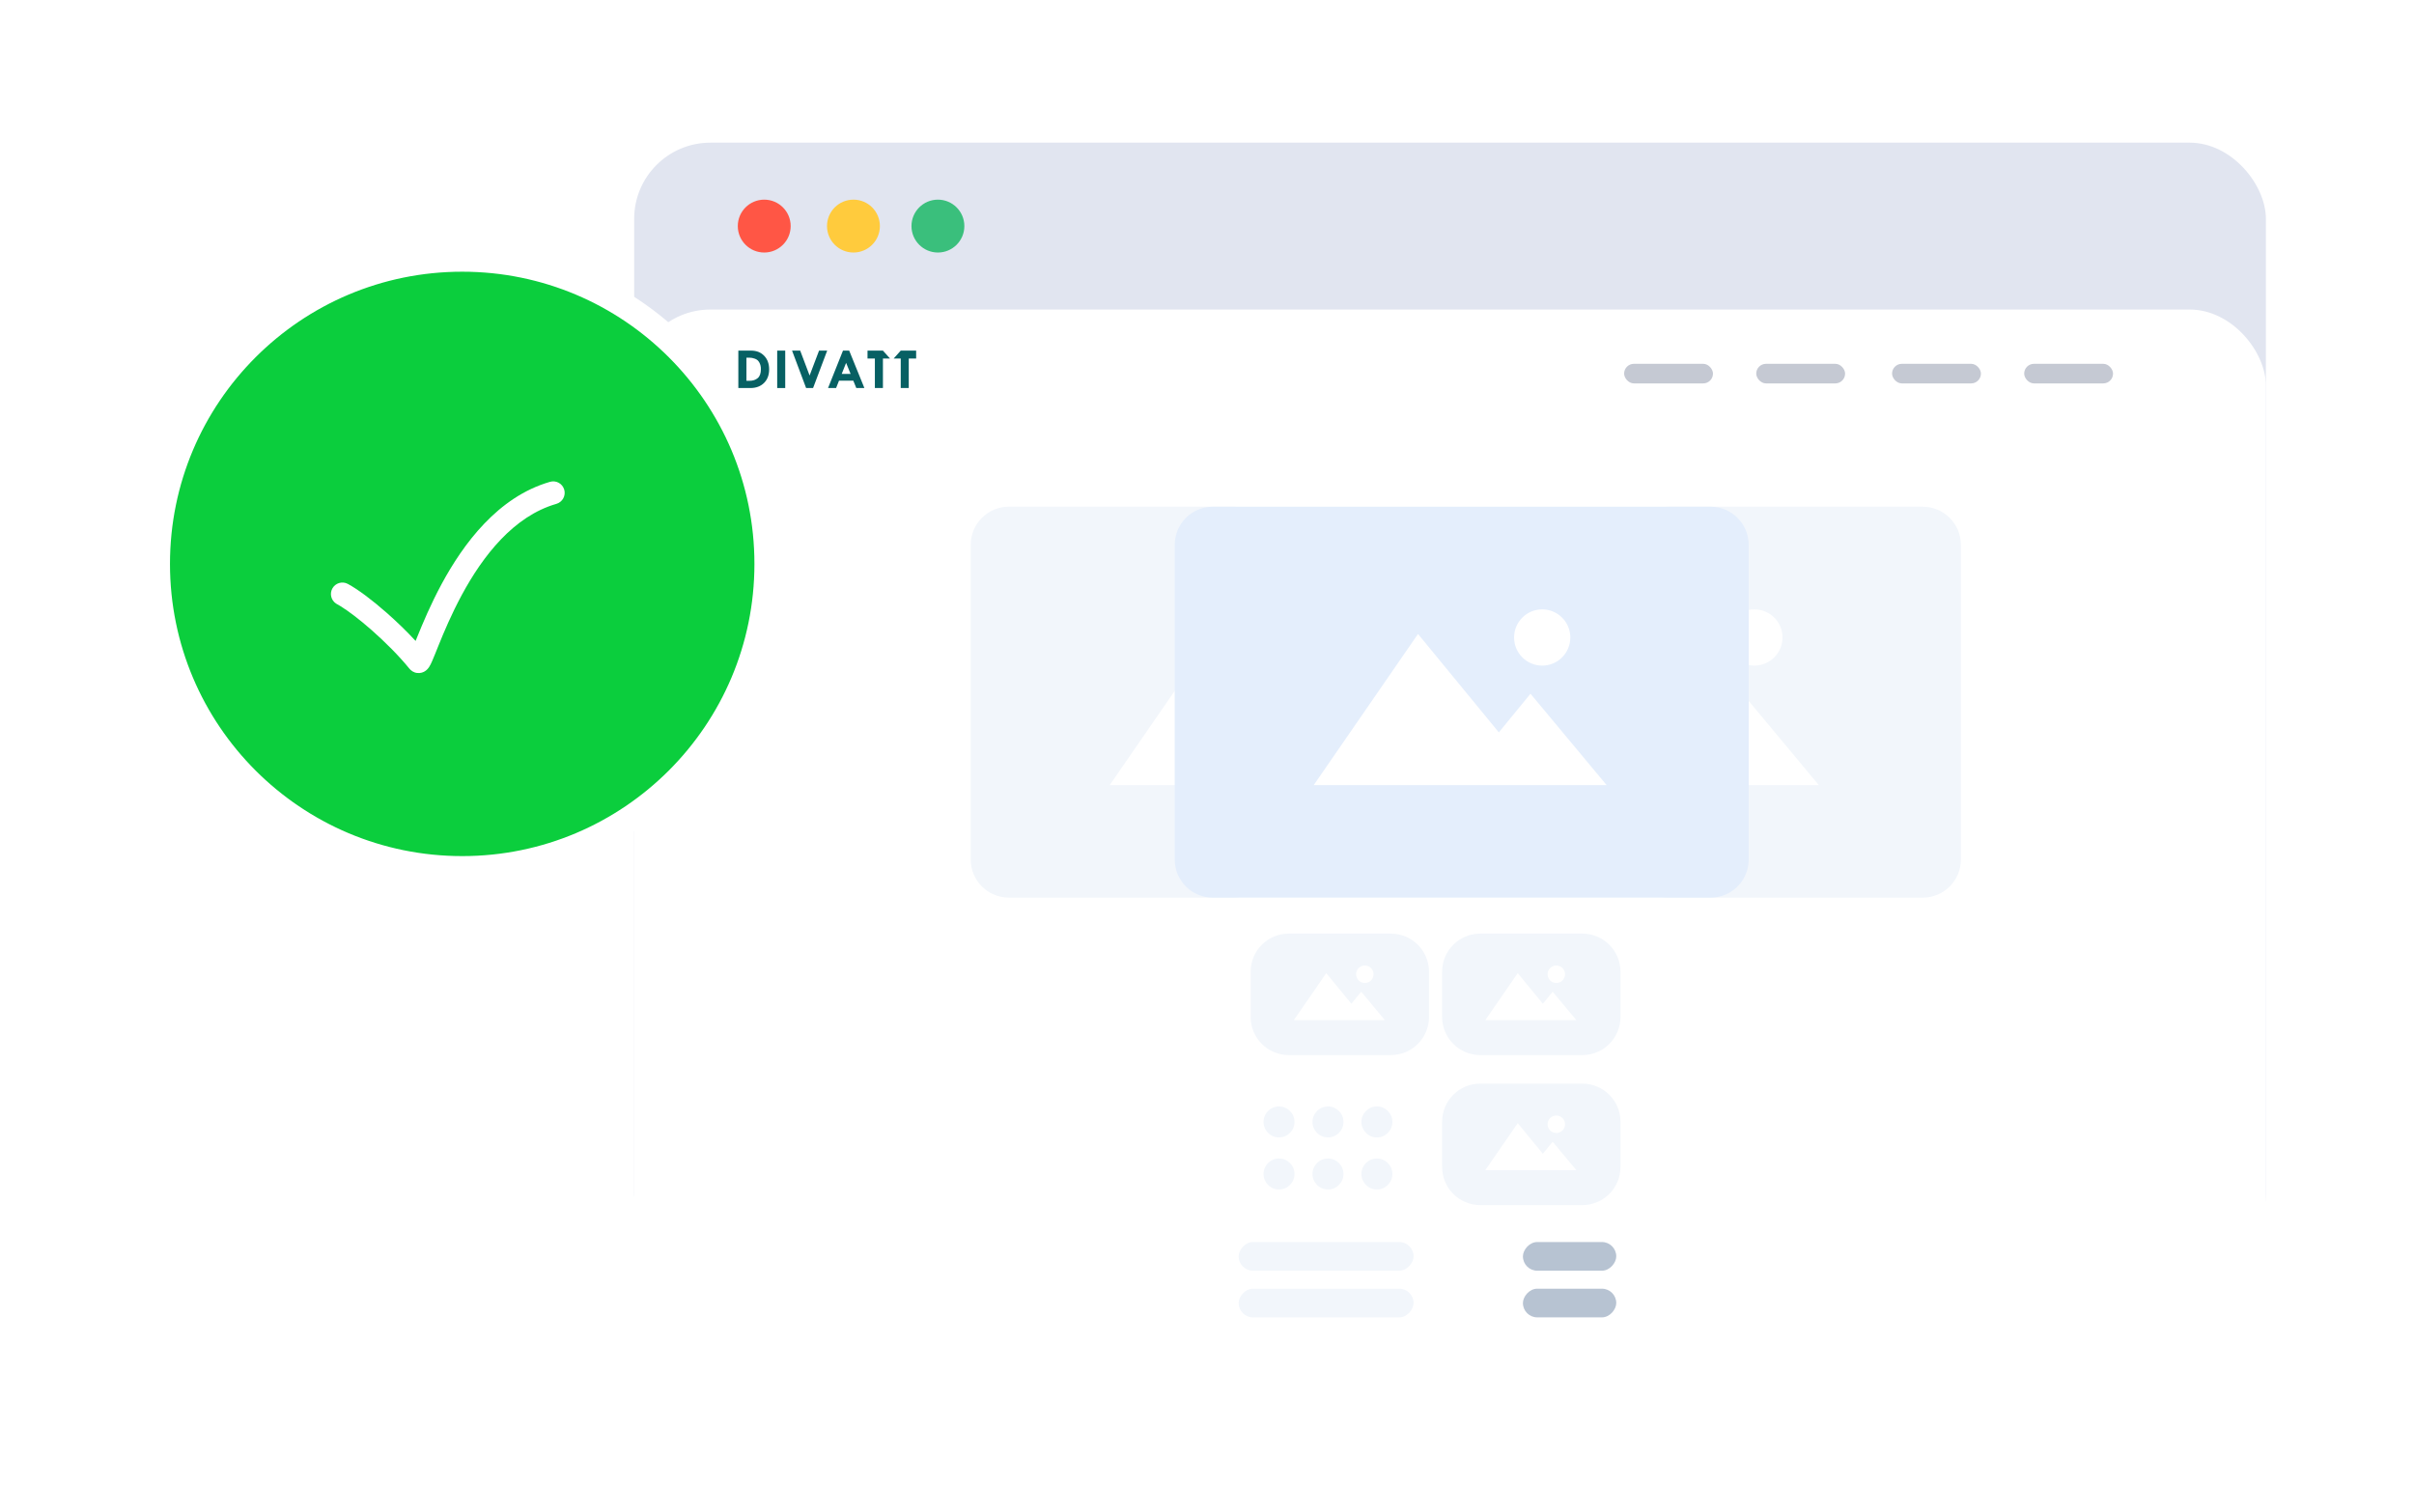
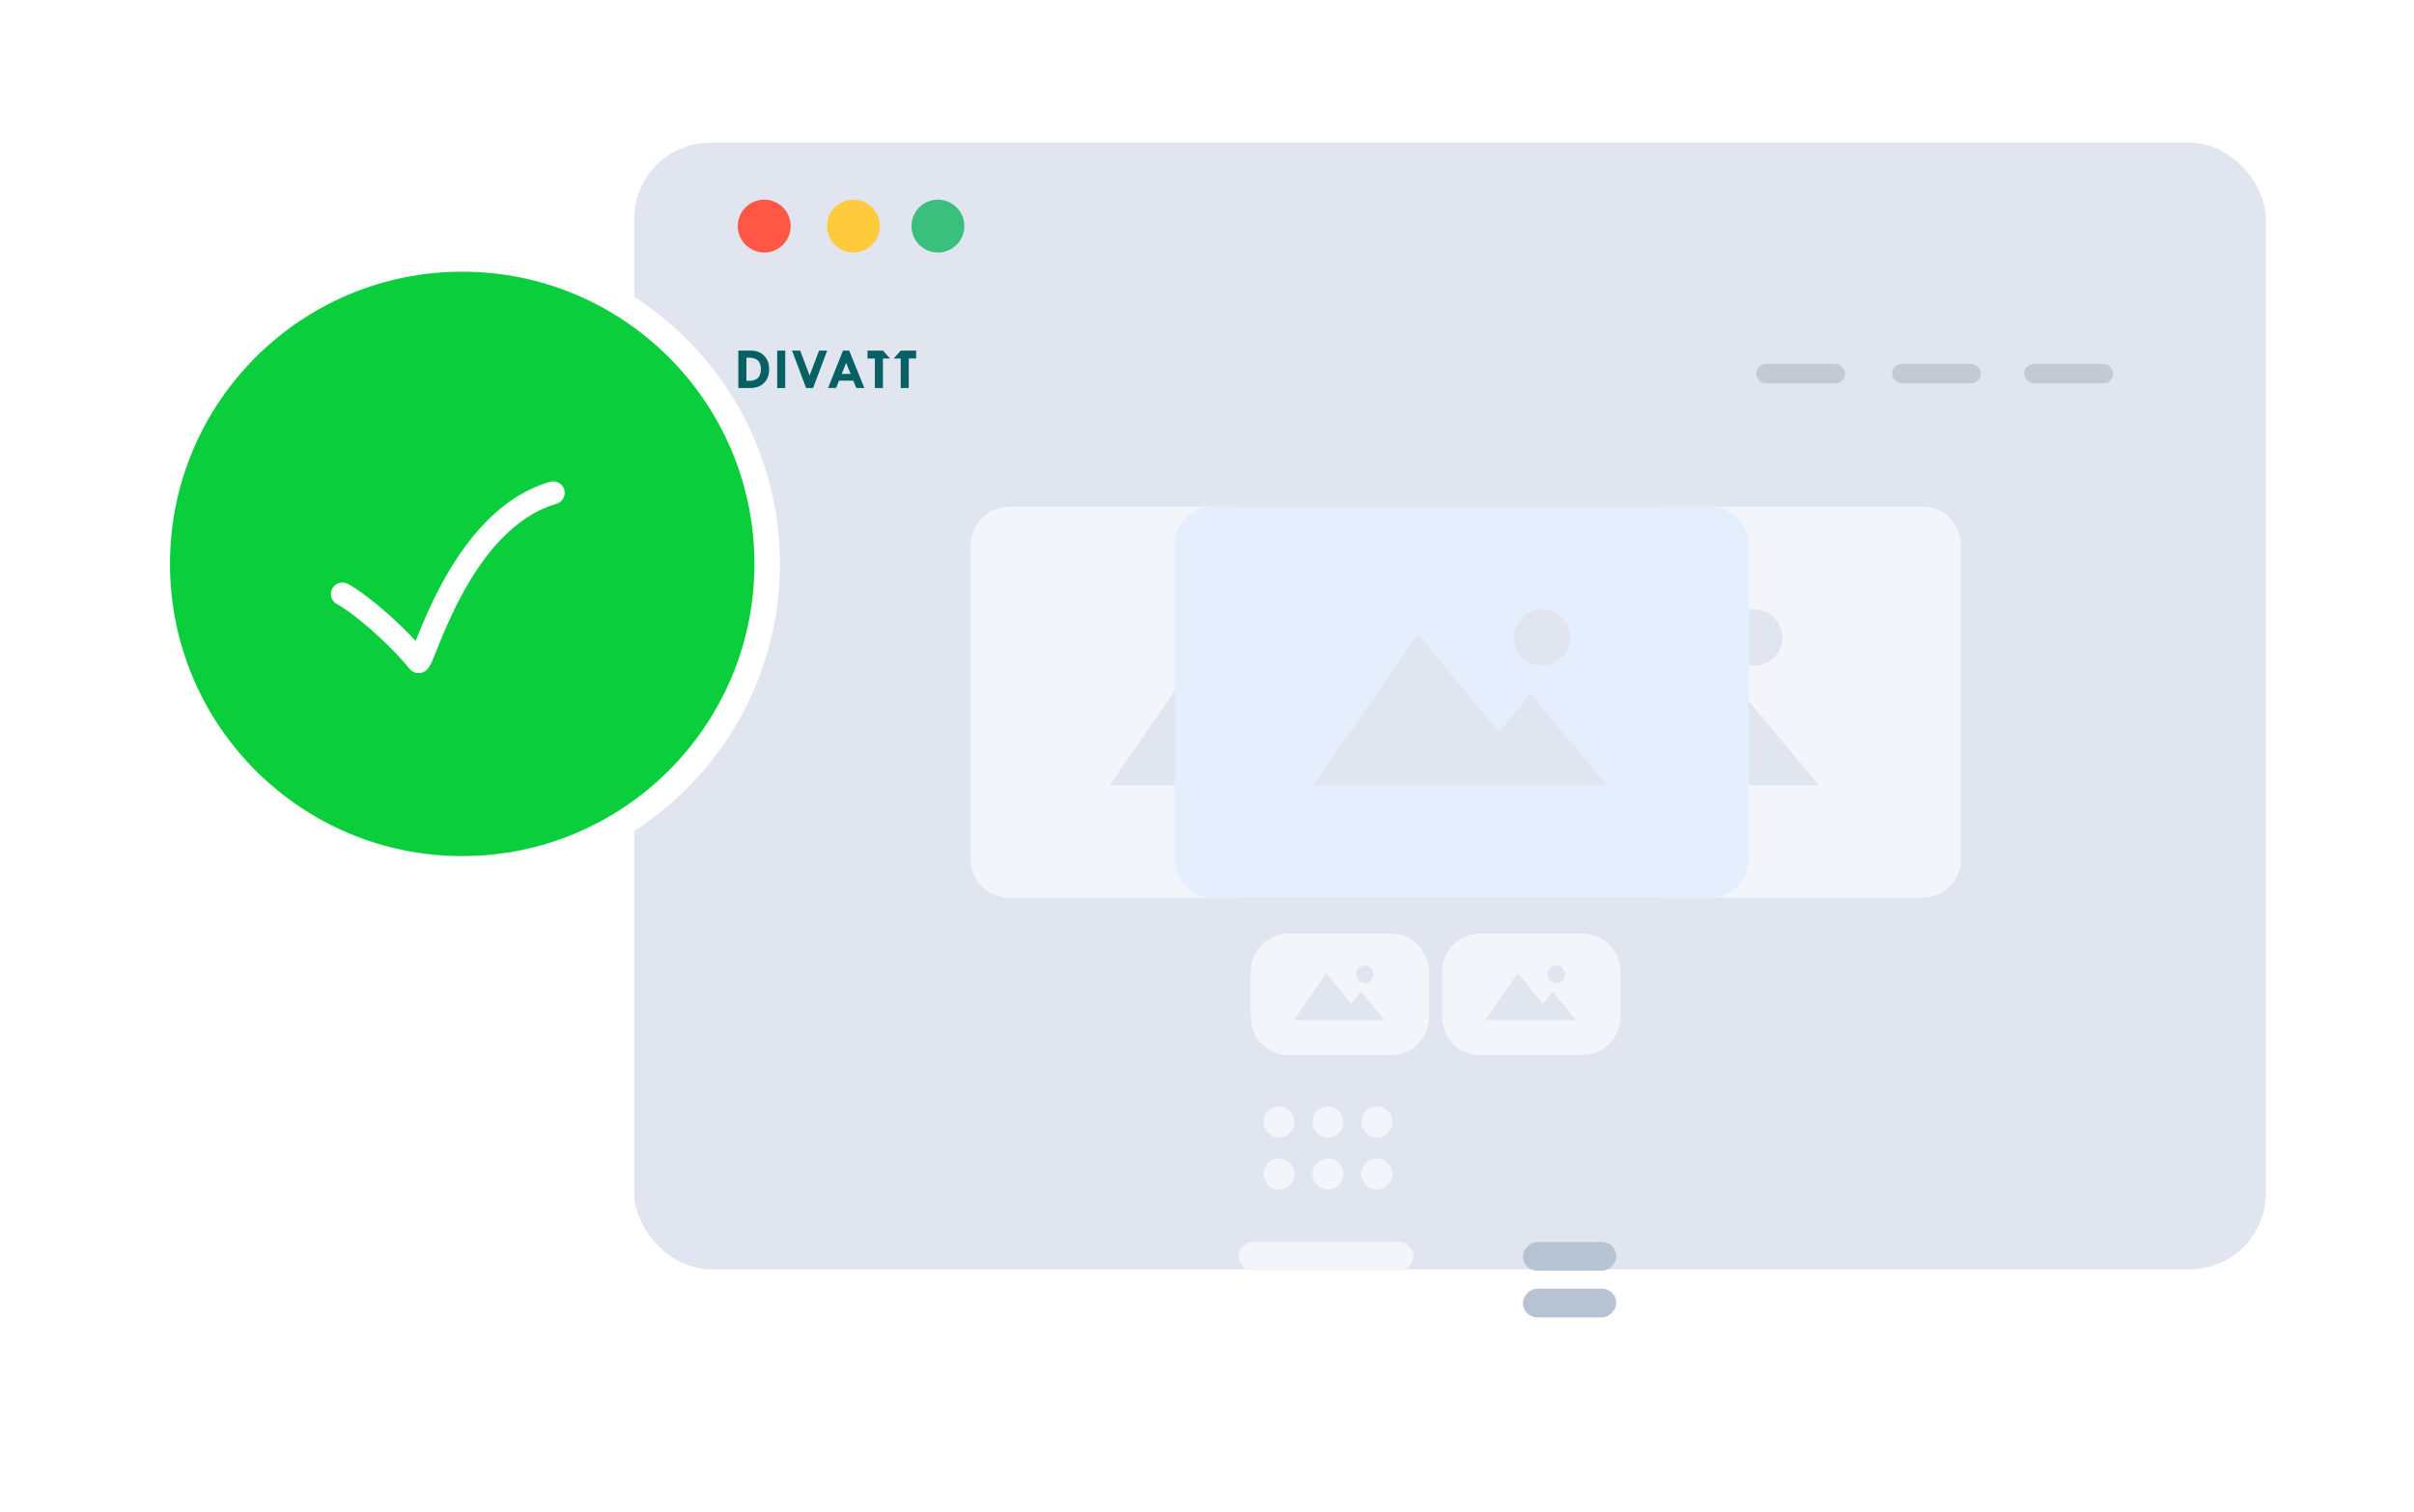
<svg xmlns="http://www.w3.org/2000/svg" width="190" height="119" viewBox="0 0 190 119" fill="none">
  <g filter="url(#filter0_d_7283_16683)">
    <rect x="49.914" y="0.23" width="128.43" height="88.681" rx="6" fill="#E1E5F0" />
    <circle cx="60.151" cy="6.796" r="2.081" fill="#FF5645" />
    <circle cx="67.173" cy="6.796" r="2.081" fill="#FFCB3D" />
    <circle cx="73.821" cy="6.796" r="2.081" fill="#3ABF7C" />
-     <rect x="49.914" y="13.365" width="128.43" height="83.548" rx="6" fill="white" />
    <circle cx="100.668" cy="77.313" r="1.219" fill="#F2F6FB" />
    <circle cx="100.668" cy="81.409" r="1.219" fill="#F2F6FB" />
    <circle cx="104.522" cy="77.313" r="1.219" fill="#F2F6FB" />
    <circle cx="104.522" cy="81.409" r="1.219" fill="#F2F6FB" />
    <circle cx="108.373" cy="77.313" r="1.219" fill="#F2F6FB" />
    <circle cx="108.373" cy="81.409" r="1.219" fill="#F2F6FB" />
    <rect width="13.767" height="2.257" rx="1.129" transform="matrix(1 0 0 -1 97.492 89.022)" fill="#F2F6FB" />
-     <rect width="13.767" height="2.257" rx="1.129" transform="matrix(1 0 0 -1 97.492 92.695)" fill="#F2F6FB" />
    <rect width="7.347" height="2.257" rx="1.129" transform="matrix(1 0 0 -1 119.865 89.022)" fill="#B7C3D2" />
    <rect width="7.347" height="2.257" rx="1.129" transform="matrix(1 0 0 -1 119.865 92.695)" fill="#B7C3D2" />
    <path d="M109.473 62.488C111.129 62.488 112.473 63.831 112.473 65.488V69.05C112.472 70.707 111.129 72.05 109.473 72.05H101.436C99.779 72.05 98.436 70.707 98.436 69.05V65.488C98.436 63.831 99.779 62.488 101.436 62.488H109.473ZM101.835 69.297H108.999L107.137 67.062L106.362 68.008L104.386 65.601L101.835 69.297ZM107.423 64.999C107.043 64.999 106.735 65.307 106.734 65.686C106.734 66.066 107.043 66.375 107.423 66.375C107.803 66.375 108.11 66.066 108.11 65.686C108.11 65.307 107.803 64.999 107.423 64.999Z" fill="#F2F6FB" />
    <path d="M124.544 62.488C126.201 62.488 127.544 63.831 127.544 65.488V69.05C127.544 70.707 126.201 72.05 124.544 72.05H116.506C114.849 72.05 113.506 70.707 113.506 69.05V65.488C113.506 63.831 114.849 62.488 116.506 62.488H124.544ZM116.905 69.297H124.069L122.207 67.062L121.434 68.008L119.456 65.601L116.905 69.297ZM122.493 64.999C122.114 64.999 121.806 65.307 121.806 65.686C121.806 66.066 122.113 66.375 122.493 66.375C122.873 66.375 123.182 66.066 123.182 65.686C123.181 65.307 122.873 64.999 122.493 64.999Z" fill="#F2F6FB" />
-     <path d="M124.544 74.297C126.201 74.297 127.544 75.64 127.544 77.297V80.858C127.544 82.515 126.201 83.858 124.544 83.858H116.506C114.849 83.858 113.506 82.515 113.506 80.858V77.297C113.506 75.64 114.849 74.297 116.506 74.297H124.544ZM116.905 81.106H124.069L122.207 78.871L121.434 79.816L119.456 77.409L116.905 81.106ZM122.493 76.808C122.113 76.808 121.806 77.115 121.806 77.495C121.806 77.875 122.113 78.183 122.493 78.184C122.873 78.184 123.182 77.875 123.182 77.495C123.182 77.115 122.873 76.808 122.493 76.808Z" fill="#F2F6FB" />
    <path d="M97.042 28.885C98.699 28.885 100.042 30.228 100.042 31.885V44.368L95.552 38.901L87.344 50.797H100.042V56.654C100.042 58.311 98.699 59.654 97.042 59.654H79.402C77.746 59.654 76.402 58.311 76.402 56.654V31.885C76.403 30.228 77.746 28.885 79.402 28.885H97.042Z" fill="#F2F6FB" />
    <path d="M151.337 28.887C152.994 28.887 154.337 30.23 154.337 31.887V56.656C154.337 58.313 152.994 59.656 151.337 59.656H131.303C129.646 59.656 128.303 58.313 128.303 56.656V31.887C128.303 30.23 129.646 28.887 131.303 28.887H151.337ZM128.303 50.799H143.155L137.162 43.606L134.672 46.649L128.31 38.902L128.303 50.799ZM138.084 36.966C136.861 36.966 135.87 37.957 135.87 39.18C135.87 40.402 136.861 41.394 138.084 41.394C139.306 41.393 140.297 40.402 140.297 39.18C140.297 37.957 139.306 36.966 138.084 36.966Z" fill="#F2F6FB" />
    <path d="M134.636 28.887C136.292 28.887 137.636 30.23 137.636 31.887V56.656C137.636 58.313 136.292 59.656 134.636 59.656H95.459C93.802 59.656 92.459 58.313 92.459 56.656V31.887C92.459 30.23 93.802 28.887 95.459 28.887H134.636ZM103.4 50.799H126.454L120.461 43.606L117.971 46.649L111.608 38.902L103.4 50.799ZM121.383 36.966C120.16 36.966 119.169 37.957 119.169 39.18C119.169 40.402 120.16 41.394 121.383 41.394C122.605 41.393 123.596 40.402 123.596 39.18C123.596 37.957 122.605 36.966 121.383 36.966Z" fill="#E4EEFC" />
    <path d="M58.113 16.598H59.115C59.544 16.598 59.886 16.734 60.146 17.005C60.407 17.275 60.537 17.633 60.537 18.075C60.537 18.52 60.404 18.875 60.135 19.143C59.865 19.41 59.509 19.544 59.06 19.544H58.113V16.598ZM58.75 17.153V18.974H58.999C59.257 18.974 59.471 18.904 59.639 18.762C59.807 18.619 59.888 18.384 59.888 18.049C59.888 17.857 59.848 17.685 59.767 17.537C59.686 17.389 59.57 17.287 59.416 17.235C59.266 17.179 59.121 17.153 58.982 17.153H58.75Z" fill="#076063" />
    <path d="M61.803 16.598H61.171V19.544H61.803V16.598Z" fill="#076063" />
    <path d="M62.341 16.598H62.981L63.722 18.558L64.466 16.598H65.106L63.995 19.544H63.447L62.341 16.598Z" fill="#076063" />
    <path d="M66.349 16.598H66.838L68.034 19.544H67.397L67.162 18.965H66.036L65.807 19.544H65.173L66.349 16.598ZM66.595 17.563L66.25 18.43H66.948L66.595 17.563Z" fill="#076063" />
    <path d="M68.28 16.598H69.493L70.052 17.223H69.493V19.544H68.859V17.223H68.28V16.598Z" fill="#076063" />
    <path d="M72.108 17.223H71.526V19.544H70.895V17.223H70.336L70.895 16.598H72.108V17.223Z" fill="#076063" />
-     <rect x="127.83" y="17.637" width="6.994" height="1.543" rx="0.771" fill="#C5C9D3" />
    <rect x="138.229" y="17.637" width="6.994" height="1.543" rx="0.771" fill="#C5C9D3" />
    <rect x="148.92" y="17.637" width="6.994" height="1.543" rx="0.771" fill="#C5C9D3" />
    <rect x="159.318" y="17.637" width="6.994" height="1.543" rx="0.771" fill="#C5C9D3" />
    <circle cx="36.379" cy="33.387" r="24" fill="#0BCE3D" stroke="white" stroke-width="2" />
    <path d="M43.293 26.926C43.772 26.788 44.272 27.065 44.41 27.544C44.547 28.023 44.271 28.523 43.792 28.661C40.421 29.631 38.004 32.764 36.351 35.824C35.537 37.33 34.937 38.763 34.514 39.81C34.308 40.321 34.13 40.773 33.998 41.07C33.937 41.209 33.859 41.377 33.771 41.509C33.742 41.553 33.633 41.72 33.438 41.84C33.325 41.91 33.11 42.008 32.831 41.973C32.536 41.936 32.336 41.772 32.225 41.635C31.404 40.624 30.307 39.527 29.235 38.584C28.288 37.752 27.402 37.079 26.774 36.697L26.522 36.552L26.443 36.504C26.064 36.248 25.933 35.741 26.155 35.329C26.391 34.891 26.938 34.726 27.377 34.962C28.189 35.398 29.313 36.25 30.427 37.229C31.201 37.909 31.997 38.677 32.712 39.45C32.752 39.351 32.795 39.246 32.84 39.135C33.271 38.069 33.9 36.561 34.763 34.965C36.462 31.822 39.182 28.109 43.293 26.926Z" fill="white" />
  </g>
  <defs>
    <filter id="filter0_d_7283_16683" x="0.379" y="0.23" width="188.965" height="118.684" filterUnits="userSpaceOnUse" color-interpolation-filters="sRGB">
      <feFlood flood-opacity="0" result="BackgroundImageFix" />
      <feColorMatrix in="SourceAlpha" type="matrix" values="0 0 0 0 0 0 0 0 0 0 0 0 0 0 0 0 0 0 127 0" result="hardAlpha" />
      <feOffset dy="11" />
      <feGaussianBlur stdDeviation="5.5" />
      <feComposite in2="hardAlpha" operator="out" />
      <feColorMatrix type="matrix" values="0 0 0 0 0 0 0 0 0 0 0 0 0 0 0 0 0 0 0.05 0" />
      <feBlend mode="normal" in2="BackgroundImageFix" result="effect1_dropShadow_7283_16683" />
      <feBlend mode="normal" in="SourceGraphic" in2="effect1_dropShadow_7283_16683" result="shape" />
    </filter>
  </defs>
</svg>